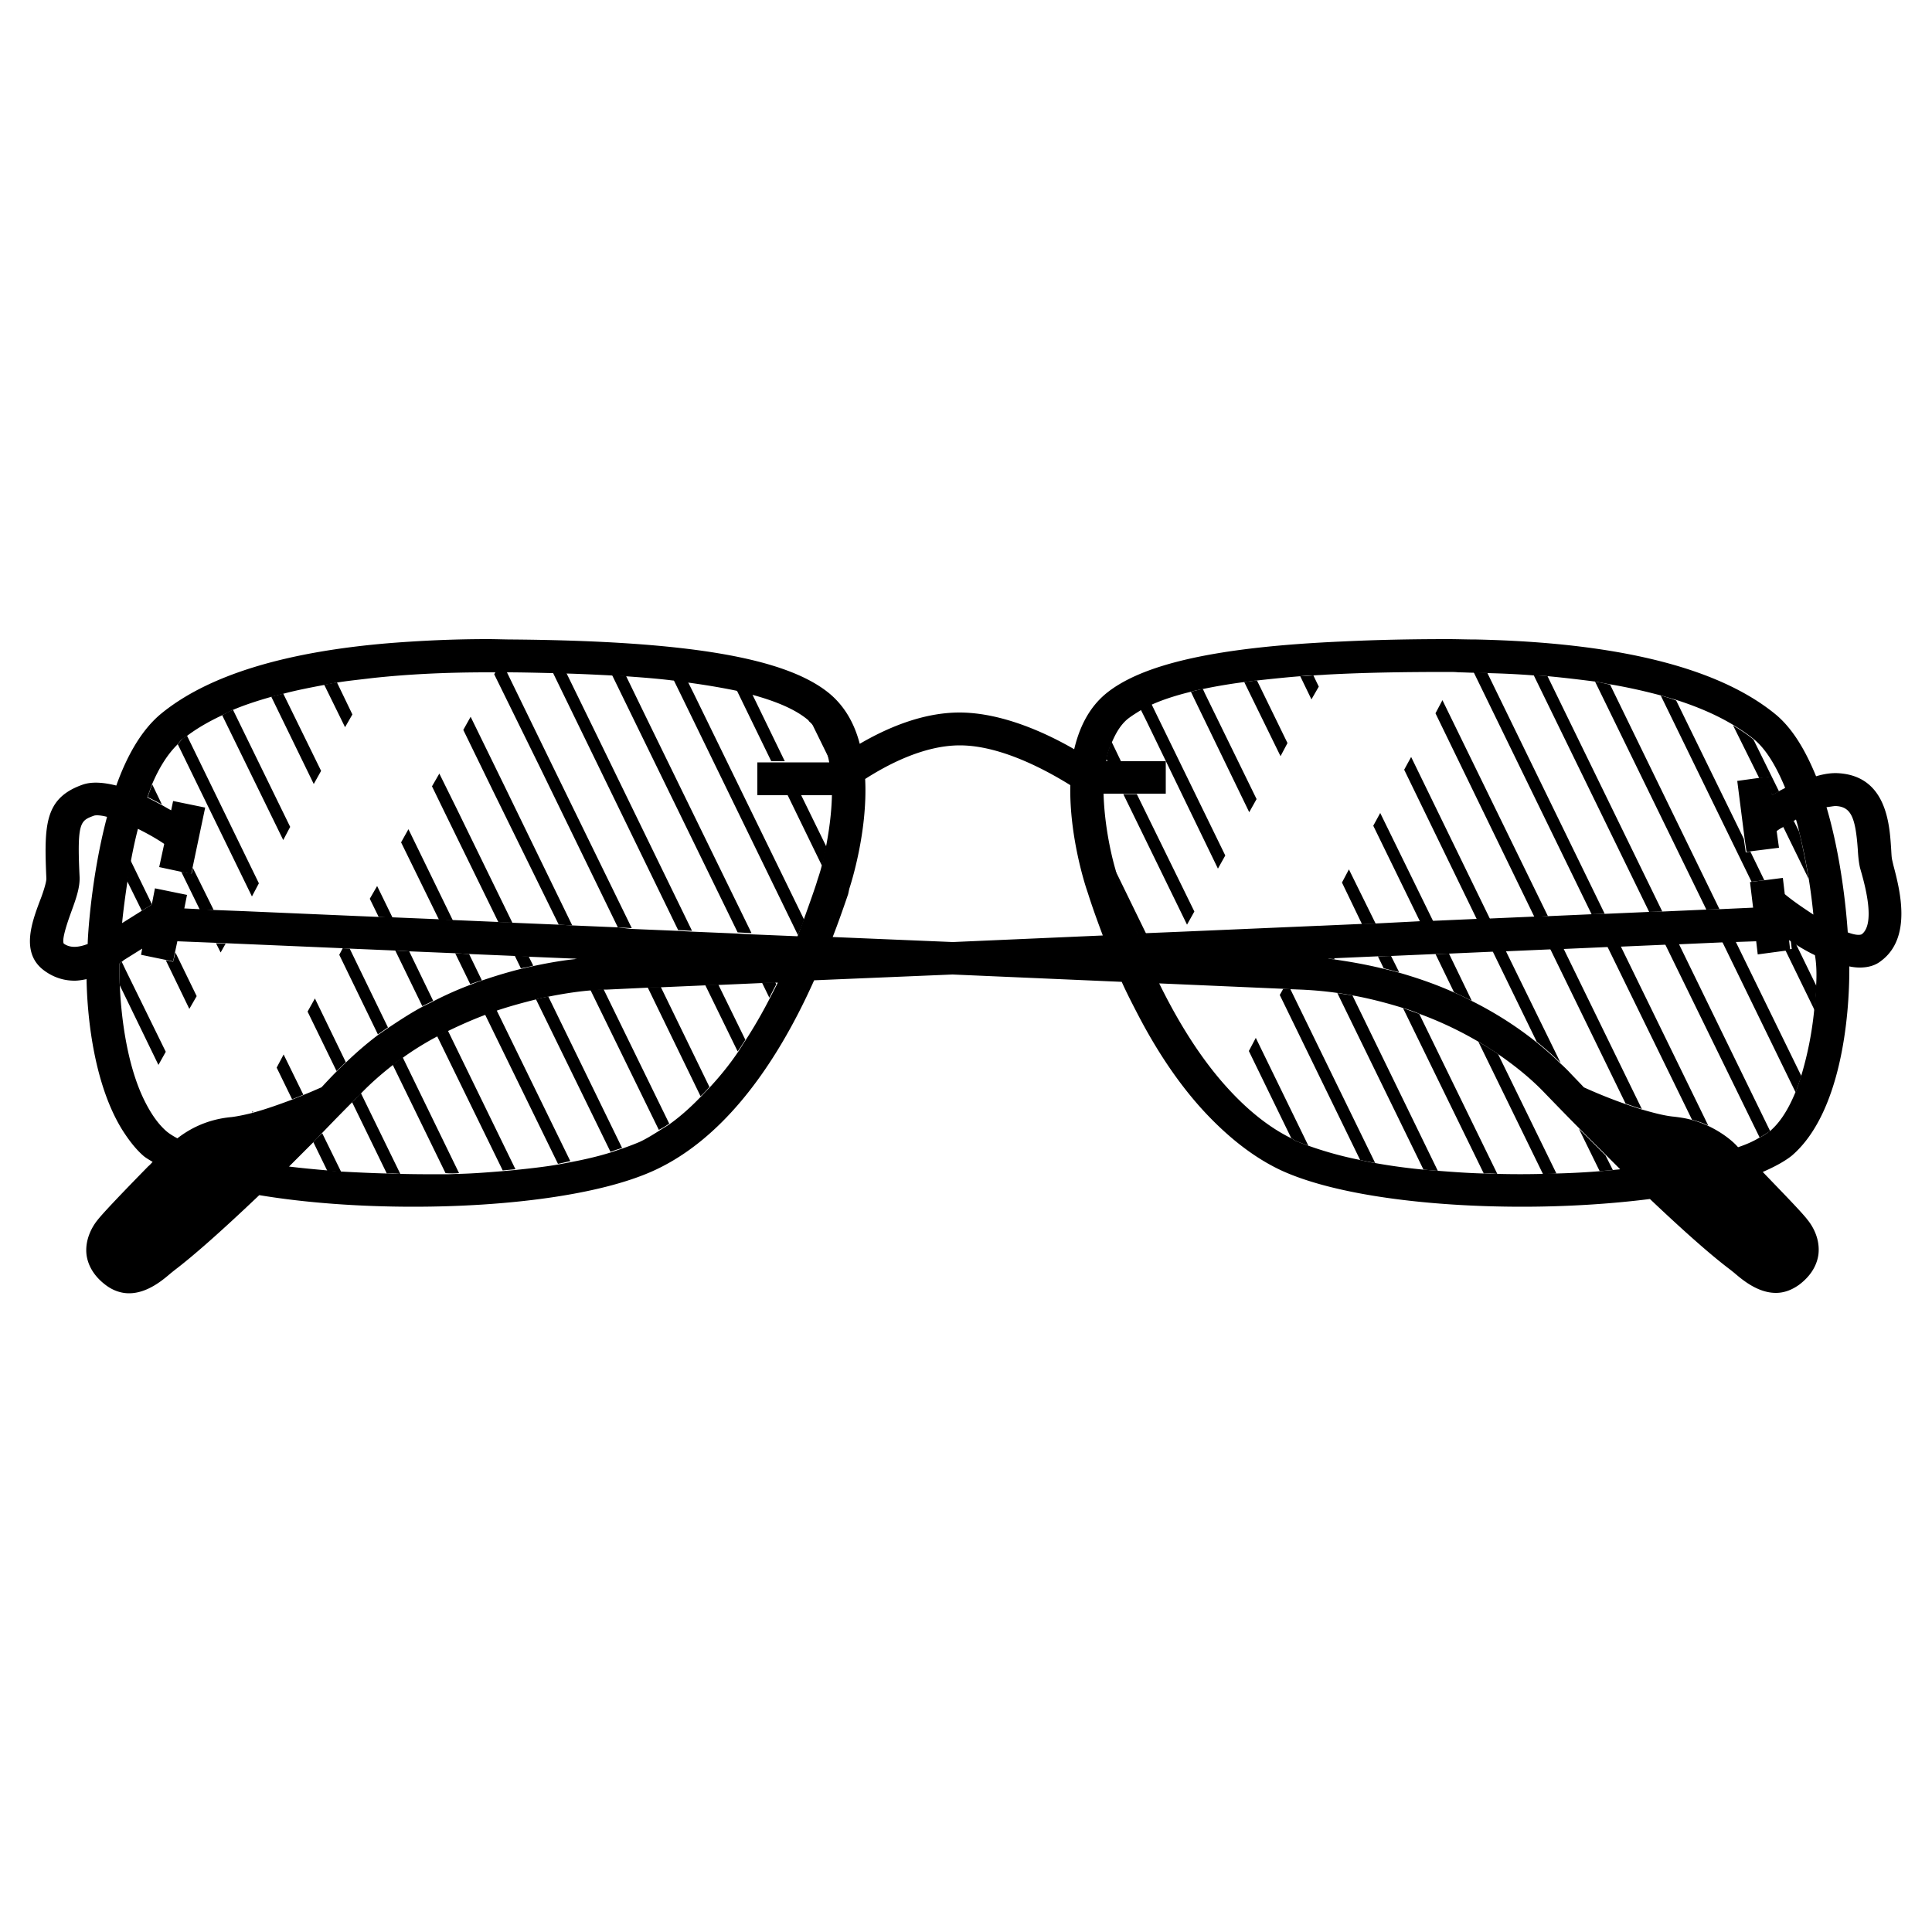
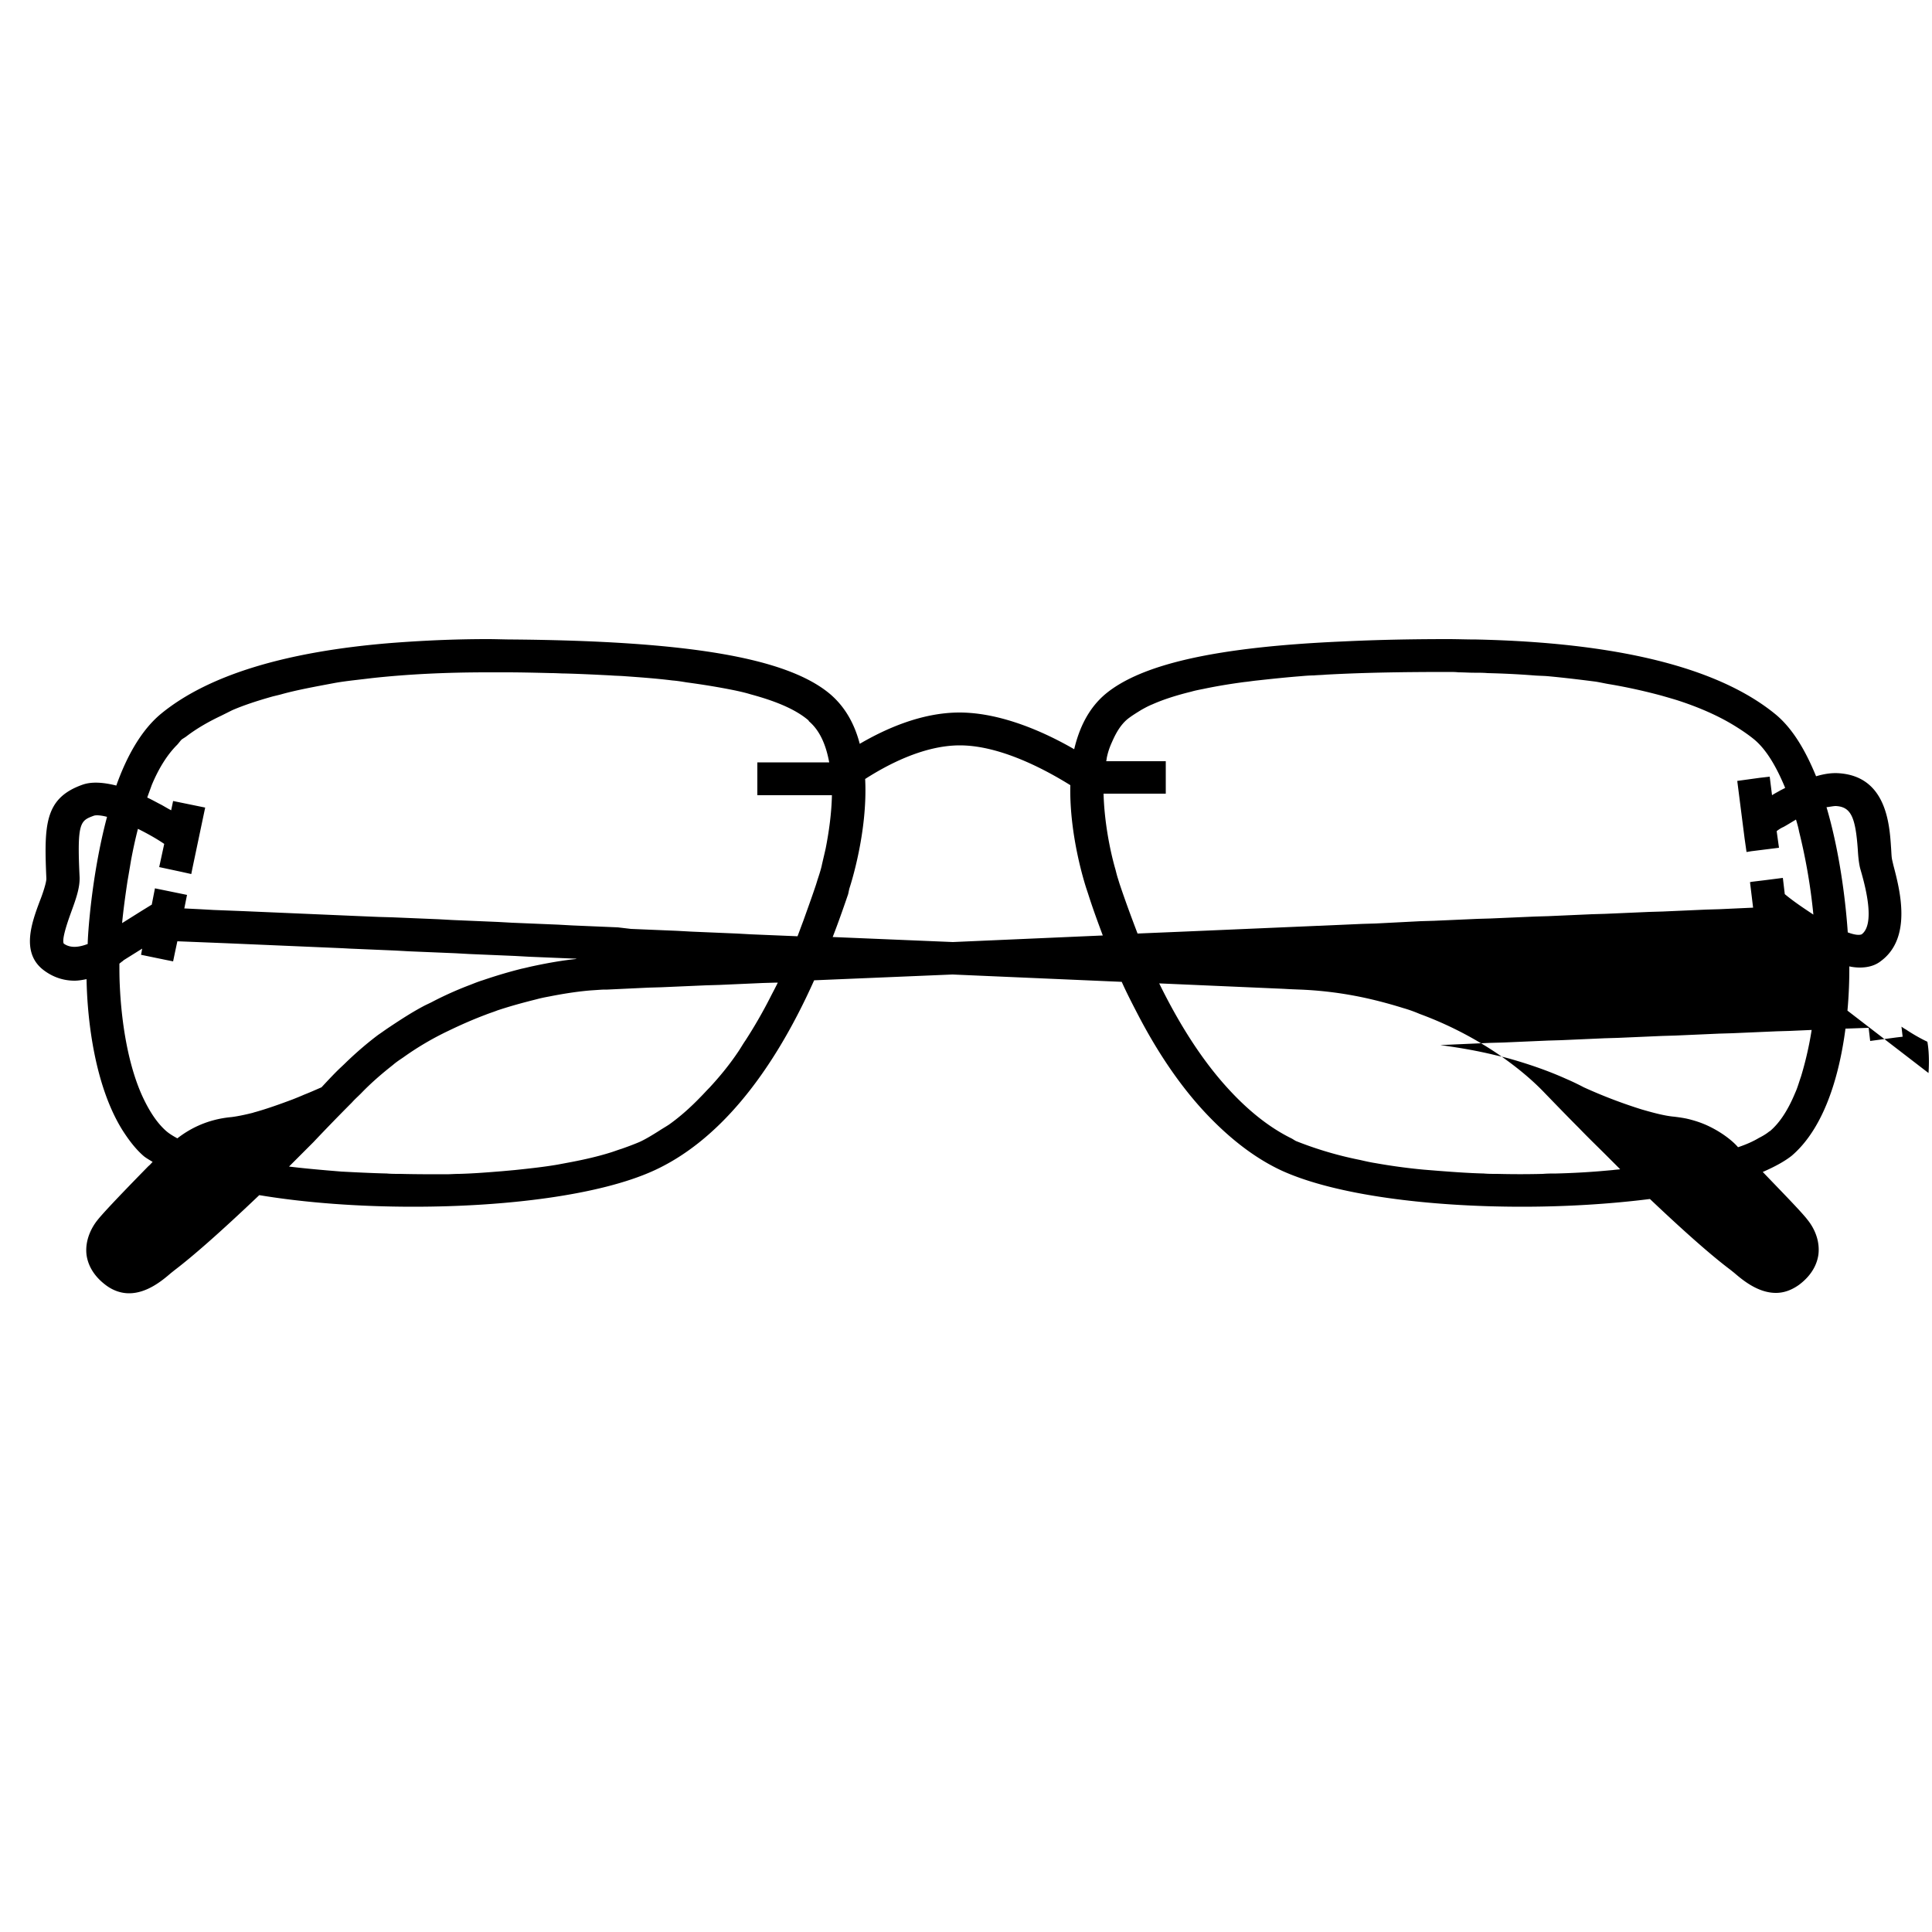
<svg xmlns="http://www.w3.org/2000/svg" xml:space="preserve" style="enable-background:new 0 0 50 50" viewBox="0 0 50 50">
-   <path d="m3.29 22.8.38.77.26-.16v-.01l-.55-1.13c-.04.18-.07.36-.09.53zM5.53 23.55l-.54-1.09-.03.15-.27-.05.48.98zM3.82 20.63c.13.06.26.13.37.19l-.25-.52c-.04.1-.08.22-.12.33zM6.7 22.86l-1.86-3.82c-.04.03-.08.05-.12.08-.04.04-.08.1-.12.14l1.92 3.94.18-.34zM7.51 21.4l-1.48-3.03c-.1.04-.19.09-.28.14l1.58 3.23.18-.34zM4.29 27.22 3.25 25.1l-.1-.21c-.02.02-.04.03-.06.05 0 .17 0 .36.01.56l1 2.06.19-.34zM5.09 25.78l-.55-1.13-.06.24-.19-.04.61 1.26zM6.52 28.79c.01 0 .02-.01.03-.01l-.01-.03-.02.04zM8.11 29.56l.36.74.36.03-.49-1c-.08.07-.16.15-.23.23zM7.16 27.63l.4.82c.1-.04.2-.08.29-.12l-.51-1.04-.18.34zM5.84 24.42l-.25-.01.12.24zM9.33 28.3c-.08.08-.14.15-.22.22l.9 1.85c.12 0 .23 0 .35.01l-1.02-2.09-.01.01zM7.96 26.18l.75 1.54c.08-.08.16-.15.24-.23l-.8-1.65-.19.34zM9.78 26.77c.09-.06.17-.12.26-.18l-.99-2.04-.18-.01-.09.17 1 2.06zM11.88 30.36l-1.46-3c-.09.06-.17.13-.26.19l1.37 2.81c.12.01.24.01.35 0zM8.31 19.95l-.98-2c-.1.03-.21.05-.31.08l1.1 2.26.19-.34zM9.12 18.49l-.4-.83c-.12.02-.22.04-.33.06l.54 1.1.19-.33zM10.57 21.46l-.19.34.98 2 .36.02-1.12-2.3zM11.37 20.02l-.19.33.35.72 1.37 2.8.36.01-1.44-2.95zM12.18 18.55l-.19.34.77 1.58 1.7 3.46.35.02-1.76-3.62zM13.98 19.87 15.99 24l.36.02-2.09-4.28-1.14-2.34h-.3l-.03.05 1.19 2.42zM11.21 25.9l-.62-1.28-.36-.02.7 1.44c.09-.05.19-.09.28-.14zM13.34 30.26l-1.75-3.59c-.09.05-.19.09-.28.14l1.7 3.48.33-.03zM9.57 23.26l.23.47.36.02-.4-.82zM14.76 30.05l-1.91-3.91c-.1.03-.2.07-.3.11l1.89 3.87c.11-.02.21-.05.32-.07zM12.47 25.37l-.33-.68-.36-.02.39.8c.11-.04.2-.07.3-.1zM16.1 29.71l-1.91-3.92c-.1.02-.21.04-.32.07l1.93 3.95c.1-.04.2-.07.3-.1zM13.8 24.99l-.12-.24-.36-.02.16.33c.11-.02.22-.04.32-.07zM14.94 24.81h-.06v.01c.02-.01.04-.01.06-.01zM17.32 29.08l-1.7-3.48c-.07 0-.18.01-.34.02l1.77 3.62c.09-.04.18-.1.27-.16zM18.36 28.13l-1.26-2.59-.34.01 1.37 2.82c.08-.07.15-.15.23-.24zM17.55 24.07l.36.02-2.41-4.95-.84-1.72c-.12 0-.24-.01-.35-.01l.91 1.87 2.33 4.79zM19.29 26.91l-.7-1.43-.34.01.84 1.72c.07-.09.13-.2.2-.3zM19.09 24.13l.36.02-2.74-5.61-.51-1.05c-.12-.01-.24-.01-.36-.02l.59 1.21 2.66 5.45zM20.09 25.47l-.03-.05-.34.01.19.39c.06-.12.12-.23.18-.35zM20.65 24.2c.06-.13.11-.26.16-.4l-2.86-5.86-.15-.3c-.12-.02-.25-.03-.37-.05l.24.49 2.98 6.12zM21.39 21.92l-.67-1.37h-.35l.9 1.85c.05-.14.08-.3.12-.48zM20.31 19.7l-.85-1.75c-.13-.03-.26-.07-.4-.1l.9 1.85h.35zM21.49 19.7c-.08-.43-.24-.81-.52-1.06l.52 1.06zM28.92 22.74l.04.13c.15.45.3.89.47 1.3l.23-.01-.8-1.64c.02.07.04.16.06.22zM32.32 27.2l1.1 2.26c.04.02.08.05.12.07.1.04.21.08.32.12l-1.36-2.79-.18.34zM28.63 19.63l.03.07h.35l-.24-.5c-.06.13-.11.28-.14.43zM30.91 23.59l-1.49-3.04h-.35l1.65 3.38zM31.52 22.48l.19-.34-1.76-3.61-.15-.31c-.1.04-.19.09-.28.14l.15.3 1.85 3.82zM33.21 25.59l-.09.16 2.08 4.27c.13.03.25.05.39.08l-2.2-4.51h-.18zM34.38 24.81c.05.01.1.01.16.02l-.01-.03-.15.01zM34.1 23.97h.02l-.01-.02zM34.61 25.7l2.23 4.57.37.03L35 25.76c-.14-.02-.27-.04-.39-.06zM32.33 21.02l.19-.34-1.34-2.74-.05-.11c-.11.02-.21.05-.31.07l.08.17 1.43 2.95zM33.32 19.23l-.79-1.62c-.11.01-.22.03-.33.04l.94 1.92.18-.34zM36.31 26.09l2.09 4.28c.12 0 .24 0 .35.01l-2.02-4.14-.42-.15zM35.66 24.75l.15.31c.13.03.26.07.4.1l-.21-.42-.34.01zM34.73 22.84l.52 1.08.35-.02-.69-1.4zM34.13 17.77l-.14-.29c-.11.01-.23.02-.34.02l.29.6.19-.33zM35.54 21.37l1.21 2.48.34-.01-1.37-2.8zM40.28 30.37l-1.51-3.09c-.17-.12-.34-.22-.51-.32l1.67 3.42c.11 0 .23 0 .35-.01zM37.15 24.69l.48.99c.15.07.3.14.46.22l-.59-1.22-.35.01zM41.74 30.28l-.19-.38-.69-.69.54 1.1.34-.03zM36.34 19.92l1.88 3.87.34-.01-2.04-4.19zM38.63 24.62l1.14 2.34c.21.17.42.35.62.55l-1.42-2.9-.34.01zM37.15 18.46l2.56 5.27.35-.02-2.73-5.59zM40.12 24.56l1.95 4c.14.05.28.1.42.14l-2.03-4.16-.34.02zM38.14 17.4l3.05 6.26.34-.01-3.04-6.24c-.12-.01-.24-.01-.35-.01zM41.6 24.5l2.19 4.48c.16.04.3.09.42.15l-2.27-4.65-.34.02zM43.09 24.43l2.45 5.01c.1-.06.19-.11.27-.17l-2.37-4.86-.35.02zM39.69 17.47l2.99 6.13.34-.01-2.97-6.09-.36-.03zM41.28 17.64l2.88 5.9.34-.01-2.83-5.81c-.13-.03-.25-.06-.39-.08zM44.57 24.37l1.9 3.9c.05-.13.1-.28.15-.42l-1.71-3.5-.34.02zM42.98 18l2.35 4.82.33-.04-.36-.74-.12.02-.05-.35-1.75-3.58c-.12-.05-.26-.09-.4-.13zM46.34 24.3l.03.26-.17.02.76 1.56c.02-.21.04-.42.05-.62l-.56-1.15a.413.413 0 0 1-.11-.07zM45.53 20.14l.26-.03.06.48c.06-.04.13-.07.19-.11l-.66-1.34-.01-.01c-.16-.13-.33-.24-.52-.36l.68 1.37zM46.56 21.52l-.14-.28c-.1.05-.19.1-.27.16l.66 1.35c-.07-.4-.15-.82-.25-1.23z" />
-   <path d="M37.47 16.54c-.99 0-1.88.02-2.7.06-3.26.14-5.22.58-6.16 1.36-.44.37-.68.88-.81 1.43-.69-.4-1.85-.95-2.97-.95-.99 0-1.93.43-2.58.81-.13-.5-.37-.95-.77-1.29-1.12-.94-3.68-1.37-8.2-1.41-.22 0-.43-.01-.66-.01-.89 0-1.71.04-2.49.1-2.73.22-4.74.83-5.96 1.83-.51.42-.89 1.1-1.16 1.86-.32-.08-.63-.11-.88-.02-.98.35-.99 1.04-.93 2.43 0 .1-.09.38-.17.58-.21.56-.49 1.33.09 1.78.26.2.54.28.81.28.1 0 .21-.02.31-.04.02 1.13.23 2.79.93 3.91.16.25.34.49.55.67.06.05.15.1.23.15-.04.04-.07.08-.11.11-.47.48-1.15 1.18-1.32 1.4-.13.16-.33.5-.28.9.03.21.14.51.5.78.2.15.41.21.6.21.47 0 .87-.34 1.08-.52l.1-.08c.46-.35 1.16-.96 2.19-1.94 1.2.2 2.59.3 3.99.3 2.41 0 4.82-.3 6.21-.93 1.63-.74 3.04-2.43 4.16-4.93l3.58-.15 4.38.19c.13.29.27.56.41.83.57 1.1 1.21 2.01 1.9 2.71.58.59 1.19 1.05 1.84 1.35 1.39.63 3.8.93 6.21.93 1.14 0 2.28-.07 3.31-.2.97.92 1.64 1.5 2.08 1.83l.1.08c.21.18.61.52 1.08.52.19 0 .39-.06.6-.21.36-.27.47-.57.5-.78.05-.41-.15-.74-.28-.9-.15-.2-.72-.78-1.16-1.24.3-.13.56-.27.75-.42 1.26-1.08 1.5-3.55 1.49-4.9.09.02.19.03.27.03.21 0 .4-.05.55-.17.82-.61.48-1.87.32-2.48l-.03-.13c-.02-.08-.02-.2-.03-.33-.04-.6-.12-1.85-1.37-1.92-.18-.01-.37.02-.57.08-.27-.66-.61-1.25-1.07-1.62-1.48-1.2-4.08-1.84-7.72-1.92-.25 0-.49-.01-.74-.01zm7.92 2.59c.33.27.59.73.81 1.26-.05.03-.1.05-.15.08-.07.04-.13.07-.19.11l-.06-.48-.26.03-.58.08.19 1.49.05.35.12-.02.72-.09-.06-.43c.05-.04.11-.08.18-.11.09-.05.17-.1.27-.16.02-.01.03-.02.05-.03.03.1.06.2.08.31a14.915 14.915 0 0 1 .37 2.15c-.24-.16-.5-.33-.74-.53l-.05-.42-.47.06-.33.04-.05.01.08.66-.87.04-.34.01-1.13.05-.34.01-1.15.05-.34.01-1.13.05-.34.01-1.15.05-.34.01-1.13.05-.34.01-1.17.06-.34.01-1.13.05h-.02l-3.48.15-.96.04-.23.01c-.16-.42-.32-.85-.47-1.3l-.04-.13c-.02-.06-.04-.14-.06-.22-.14-.48-.29-1.23-.31-1.97H30.17v-.84h-1.54c0-.02.01-.04.01-.07.03-.16.08-.3.14-.43.1-.23.22-.44.4-.59.1-.08.23-.16.36-.24.09-.05.18-.1.28-.14.29-.13.64-.24 1.01-.33.1-.03.21-.05.31-.07.33-.07.69-.13 1.07-.18.11-.01.22-.03.33-.04.36-.04.74-.08 1.12-.11.11-.01.23-.02.34-.02.1-.01.21-.01.31-.02 1.09-.06 2.19-.07 3.18-.07.09 0 .17 0 .26.01.14 0 .27.01.4.01.12 0 .24 0 .35.01.42.01.82.03 1.2.06.12.01.25.01.36.02.43.04.84.09 1.23.14.13.02.25.05.38.07.47.08.91.18 1.32.29.14.04.28.08.41.12.56.18 1.06.4 1.47.65.18.11.36.23.52.36zm1.61 6.4c-.01.2-.03.41-.05.62a8.93 8.93 0 0 1-.34 1.71c-.05.14-.09.29-.15.42-.17.41-.38.76-.65.99 0 0-.01.01-.02.01-.07.06-.17.12-.27.17-.15.09-.33.17-.54.24-.09-.11-.36-.36-.79-.56-.13-.06-.27-.11-.42-.15-.14-.04-.28-.06-.44-.08-.24-.02-.54-.1-.85-.19a12.944 12.944 0 0 1-1.49-.57c-.13-.14-.27-.28-.4-.42-.07-.07-.14-.14-.21-.2-.2-.2-.41-.38-.62-.55-.55-.44-1.12-.79-1.68-1.07a6.5 6.5 0 0 0-.46-.22c-.49-.22-.97-.38-1.42-.51-.14-.04-.27-.07-.4-.1-.49-.12-.92-.19-1.27-.24-.05-.01-.11-.01-.16-.02l.14-.01 1.13-.05.36-.01 1.15-.05.34-.01 1.13-.05.34-.01 1.15-.05.34-.01 1.13-.05.34-.01 1.15-.05.34-.01 1.13-.05.34-.01.57-.02.04.34.67-.09.17-.02-.03-.26c.03.02.07.05.11.07.18.12.37.23.56.32.04.22.05.5.03.81zm-8.25 4.85c-.12 0-.24 0-.35-.01-.4-.01-.8-.04-1.19-.07l-.37-.03c-.43-.04-.86-.1-1.25-.17-.13-.02-.26-.05-.39-.08a9.484 9.484 0 0 1-1.66-.49c-.04-.02-.08-.05-.12-.07-.57-.28-1.12-.72-1.64-1.29-.65-.71-1.24-1.62-1.78-2.72l3.21.14.18.01.25.01a9.724 9.724 0 0 1 1.36.15c.39.07.84.18 1.32.33.14.04.28.09.42.15a9.45 9.45 0 0 1 2.03 1.04c.42.29.84.62 1.22 1.02.31.32.6.62.88.9.24.25.47.47.69.69l.37.37c-.06.01-.12.01-.18.02l-.34.03c-.37.03-.74.05-1.13.06-.12 0-.23 0-.35.01-.39.01-.78.01-1.18 0zM24.84 19.29c1.12 0 2.36.72 2.86 1.03-.03 1.32.39 2.6.42 2.69l.04.12c.12.38.25.73.38 1.08l-3.88.17-3.11-.13c.14-.36.27-.73.4-1.11l.03-.14c.03-.09.48-1.47.41-2.84.53-.34 1.49-.87 2.45-.87zM10.36 30.38c-.12 0-.24 0-.35-.01-.4-.01-.8-.03-1.18-.05l-.36-.03c-.34-.03-.67-.06-.99-.1l.63-.63a53.889 53.889 0 0 1 1-1.03c.07-.08.14-.14.22-.22l.02-.02c.26-.27.54-.51.82-.73.08-.07.17-.13.26-.19a7.642 7.642 0 0 1 1.17-.69c.33-.16.65-.3.97-.42.1-.04.2-.07.3-.11.36-.12.7-.21 1.02-.29.11-.03.21-.05.32-.07.45-.09.83-.14 1.1-.16.16-.01.27-.02.34-.02h.07l1.06-.05.34-.01 1.15-.05.34-.01 1.13-.05.34-.01h.05l-.03.06c-.06.12-.12.23-.18.35-.2.39-.41.75-.63 1.09-.07.1-.13.21-.2.31-.23.34-.48.64-.73.91-.08.08-.15.16-.23.24-.26.27-.53.51-.81.71-.09.06-.18.11-.27.17-.16.1-.32.2-.49.28-.14.06-.3.12-.47.18-.1.03-.2.07-.3.1-.32.1-.67.18-1.04.25l-.32.06c-.35.06-.72.1-1.1.14l-.33.03c-.37.03-.74.06-1.12.07-.11 0-.23.01-.34.01-.39 0-.79 0-1.18-.01zm-6.11-8.54-.13.6.56.12.27.06.03-.15.33-1.57-.83-.17-.05.24c-.08-.04-.16-.09-.25-.14-.12-.06-.24-.13-.37-.19l.12-.33c.18-.43.4-.78.65-1.03.04-.04.08-.1.12-.14.04-.03.08-.05.12-.08.26-.2.57-.38.91-.54l.28-.14c.3-.13.64-.24.99-.34.1-.03.21-.05.31-.08.33-.09.69-.16 1.06-.23l.32-.06c.29-.05.61-.08.93-.12.91-.1 1.9-.15 2.99-.15h.49c.38 0 .78.01 1.18.02.12 0 .24.01.35.01.39.01.79.03 1.18.05.12.01.24.01.36.02.42.03.83.06 1.23.11.13.01.25.03.37.05.45.06.87.13 1.26.21.14.03.27.06.4.1.63.17 1.15.38 1.49.67.01.01.01.02.02.03.29.25.44.63.52 1.06H19.6v.85H21.53c-.01.48-.08.96-.16 1.37-.04.18-.08.34-.11.48-.03.12-.07.24-.1.33l-.04.13c-.11.33-.22.63-.33.94-.05.13-.1.27-.15.4h-.01l-1.2-.05-.36-.02-1.18-.05-.36-.02-1.2-.05-.34-.04-1.18-.05-.36-.02-1.2-.05-.36-.02-1.18-.05-.36-.02-1.2-.05-.35-.01-.48-.02-3.02-.13-.77-.03-.36-.02-.4-.02.07-.35-.83-.17-.08.41v.01l-.26.16-.51.32c.03-.32.08-.69.14-1.09.03-.17.06-.35.09-.53.05-.27.11-.55.18-.82.22.11.46.24.68.39zm-1.16 3.1c.02-.02.04-.03.06-.05.02-.01.04-.03.05-.04l.48-.3-.03.16.63.13.2.04.05-.24.06-.28 1 .04.25.01 3.03.13.18.01 1.18.05.36.02 1.2.05.36.02 1.18.05.36.02 1.2.05h.06c-.02 0-.03 0-.05.01-.3.03-.67.09-1.09.18-.1.02-.21.05-.31.07-.32.08-.66.18-1.01.3-.1.03-.2.07-.3.11-.32.12-.64.26-.97.43-.09.05-.19.09-.28.14-.3.16-.59.35-.89.55-.09.06-.17.12-.26.18-.28.21-.56.45-.83.71-.08.08-.16.15-.24.23-.14.14-.27.28-.4.42-.12.05-.27.12-.45.19-.09.04-.19.08-.29.12-.32.12-.68.25-1.01.34-.01 0-.02.01-.03.01-.2.05-.39.09-.55.11-.67.06-1.13.34-1.4.55-.11-.06-.21-.12-.29-.19-.25-.22-.45-.54-.62-.91-.38-.84-.54-1.95-.58-2.86-.01-.2-.01-.38-.01-.56zm-1.44-.52c-.06-.11.11-.59.19-.81.12-.33.23-.63.22-.91-.07-1.43.02-1.46.37-1.59.06-.02.19-.01.34.03-.41 1.54-.5 3.11-.5 3.28v.01c-.21.08-.44.12-.62-.01zm45.86-3.56c.39.02.51.28.57 1.13.01.19.03.36.06.48l.04.14c.1.36.35 1.31 0 1.57-.07.03-.2.01-.36-.05-.04-.59-.17-1.95-.55-3.24.09-.01.18-.03.24-.03z" />
+   <path d="M37.47 16.54c-.99 0-1.88.02-2.7.06-3.26.14-5.22.58-6.16 1.36-.44.37-.68.88-.81 1.43-.69-.4-1.85-.95-2.97-.95-.99 0-1.93.43-2.58.81-.13-.5-.37-.95-.77-1.29-1.12-.94-3.68-1.37-8.2-1.41-.22 0-.43-.01-.66-.01-.89 0-1.71.04-2.49.1-2.73.22-4.74.83-5.96 1.83-.51.42-.89 1.1-1.16 1.86-.32-.08-.63-.11-.88-.02-.98.35-.99 1.04-.93 2.43 0 .1-.09.38-.17.58-.21.56-.49 1.33.09 1.78.26.2.54.28.81.28.1 0 .21-.02.31-.04.02 1.13.23 2.79.93 3.91.16.25.34.49.55.67.06.05.15.1.23.15-.04.04-.07.08-.11.11-.47.48-1.15 1.18-1.32 1.4-.13.16-.33.5-.28.9.03.21.14.51.5.78.2.15.41.21.6.21.47 0 .87-.34 1.08-.52l.1-.08c.46-.35 1.16-.96 2.19-1.94 1.2.2 2.59.3 3.99.3 2.41 0 4.82-.3 6.21-.93 1.63-.74 3.04-2.43 4.16-4.93l3.58-.15 4.38.19c.13.29.27.56.41.83.57 1.1 1.21 2.01 1.9 2.71.58.59 1.19 1.05 1.84 1.35 1.39.63 3.8.93 6.21.93 1.14 0 2.28-.07 3.31-.2.97.92 1.64 1.5 2.08 1.83l.1.08c.21.18.61.52 1.08.52.19 0 .39-.06.6-.21.36-.27.47-.57.5-.78.05-.41-.15-.74-.28-.9-.15-.2-.72-.78-1.16-1.24.3-.13.56-.27.75-.42 1.26-1.08 1.5-3.55 1.49-4.9.09.02.19.03.27.03.21 0 .4-.05.55-.17.82-.61.48-1.87.32-2.48l-.03-.13c-.02-.08-.02-.2-.03-.33-.04-.6-.12-1.85-1.37-1.92-.18-.01-.37.02-.57.08-.27-.66-.61-1.25-1.07-1.62-1.48-1.2-4.08-1.84-7.72-1.92-.25 0-.49-.01-.74-.01zm7.92 2.59c.33.27.59.73.81 1.26-.05.03-.1.05-.15.08-.07.04-.13.07-.19.11l-.06-.48-.26.03-.58.08.19 1.49.05.35.12-.02.72-.09-.06-.43c.05-.04.11-.08.18-.11.09-.05.17-.1.27-.16.02-.01.03-.02.05-.03.03.1.06.2.08.31a14.915 14.915 0 0 1 .37 2.15c-.24-.16-.5-.33-.74-.53l-.05-.42-.47.06-.33.04-.05.01.08.66-.87.04-.34.01-1.13.05-.34.01-1.15.05-.34.01-1.13.05-.34.01-1.15.05-.34.01-1.13.05-.34.01-1.17.06-.34.01-1.13.05h-.02l-3.48.15-.96.04-.23.01c-.16-.42-.32-.85-.47-1.3l-.04-.13c-.02-.06-.04-.14-.06-.22-.14-.48-.29-1.23-.31-1.97H30.17v-.84h-1.54c0-.02.01-.04.01-.07.03-.16.08-.3.14-.43.1-.23.22-.44.4-.59.1-.08.23-.16.36-.24.09-.05.18-.1.28-.14.29-.13.64-.24 1.01-.33.1-.03.21-.05.31-.07.33-.07.69-.13 1.07-.18.11-.01.22-.03.33-.04.36-.04.74-.08 1.12-.11.11-.01.23-.02.34-.02.1-.01.21-.01.31-.02 1.09-.06 2.19-.07 3.18-.07.09 0 .17 0 .26.01.14 0 .27.01.4.01.12 0 .24 0 .35.01.42.01.82.03 1.2.06.12.01.25.01.36.02.43.04.84.09 1.23.14.13.02.25.05.38.07.47.08.91.18 1.32.29.14.04.28.08.41.12.56.18 1.06.4 1.47.65.18.11.36.23.52.36zm1.61 6.4c-.01.2-.03.41-.05.62a8.93 8.93 0 0 1-.34 1.71c-.05.14-.09.29-.15.42-.17.41-.38.76-.65.99 0 0-.01.01-.02.01-.07.06-.17.12-.27.17-.15.09-.33.17-.54.24-.09-.11-.36-.36-.79-.56-.13-.06-.27-.11-.42-.15-.14-.04-.28-.06-.44-.08-.24-.02-.54-.1-.85-.19a12.944 12.944 0 0 1-1.49-.57a6.5 6.5 0 0 0-.46-.22c-.49-.22-.97-.38-1.42-.51-.14-.04-.27-.07-.4-.1-.49-.12-.92-.19-1.27-.24-.05-.01-.11-.01-.16-.02l.14-.01 1.13-.05.36-.01 1.15-.05.34-.01 1.13-.05.34-.01 1.15-.05.34-.01 1.13-.05.34-.01 1.15-.05.34-.01 1.13-.05.34-.01.57-.02.04.34.67-.09.17-.02-.03-.26c.03.02.07.05.11.07.18.12.37.23.56.32.04.22.05.5.03.81zm-8.25 4.85c-.12 0-.24 0-.35-.01-.4-.01-.8-.04-1.19-.07l-.37-.03c-.43-.04-.86-.1-1.25-.17-.13-.02-.26-.05-.39-.08a9.484 9.484 0 0 1-1.66-.49c-.04-.02-.08-.05-.12-.07-.57-.28-1.12-.72-1.64-1.29-.65-.71-1.24-1.62-1.78-2.72l3.21.14.18.01.25.01a9.724 9.724 0 0 1 1.36.15c.39.07.84.18 1.32.33.14.04.28.09.42.15a9.45 9.45 0 0 1 2.03 1.04c.42.29.84.62 1.22 1.02.31.32.6.62.88.9.24.25.47.47.69.69l.37.37c-.06.01-.12.01-.18.02l-.34.03c-.37.03-.74.05-1.13.06-.12 0-.23 0-.35.01-.39.01-.78.01-1.18 0zM24.84 19.29c1.12 0 2.36.72 2.86 1.03-.03 1.32.39 2.6.42 2.69l.04.12c.12.38.25.73.38 1.08l-3.88.17-3.11-.13c.14-.36.27-.73.4-1.11l.03-.14c.03-.09.48-1.47.41-2.84.53-.34 1.49-.87 2.45-.87zM10.36 30.38c-.12 0-.24 0-.35-.01-.4-.01-.8-.03-1.18-.05l-.36-.03c-.34-.03-.67-.06-.99-.1l.63-.63a53.889 53.889 0 0 1 1-1.03c.07-.08.14-.14.22-.22l.02-.02c.26-.27.54-.51.82-.73.08-.07.17-.13.26-.19a7.642 7.642 0 0 1 1.17-.69c.33-.16.65-.3.97-.42.1-.04.2-.07.3-.11.36-.12.7-.21 1.02-.29.11-.03.21-.05.32-.07.45-.09.83-.14 1.1-.16.16-.01.27-.02.34-.02h.07l1.06-.05.34-.01 1.15-.05.34-.01 1.13-.05.34-.01h.05l-.03.06c-.06.12-.12.23-.18.35-.2.39-.41.75-.63 1.09-.07.1-.13.21-.2.31-.23.34-.48.64-.73.91-.08.08-.15.16-.23.24-.26.27-.53.51-.81.71-.09.06-.18.11-.27.17-.16.1-.32.2-.49.28-.14.06-.3.12-.47.18-.1.03-.2.07-.3.1-.32.1-.67.18-1.04.25l-.32.06c-.35.06-.72.1-1.1.14l-.33.03c-.37.03-.74.06-1.12.07-.11 0-.23.01-.34.01-.39 0-.79 0-1.18-.01zm-6.11-8.54-.13.6.56.12.27.06.03-.15.33-1.57-.83-.17-.05.24c-.08-.04-.16-.09-.25-.14-.12-.06-.24-.13-.37-.19l.12-.33c.18-.43.4-.78.65-1.03.04-.04.08-.1.12-.14.04-.03.08-.05.12-.08.26-.2.57-.38.91-.54l.28-.14c.3-.13.64-.24.99-.34.1-.03.21-.05.31-.08.33-.09.69-.16 1.06-.23l.32-.06c.29-.05.61-.08.93-.12.91-.1 1.9-.15 2.99-.15h.49c.38 0 .78.01 1.18.02.12 0 .24.01.35.01.39.01.79.03 1.18.05.12.01.24.01.36.02.42.03.83.06 1.23.11.13.01.25.03.37.05.45.06.87.13 1.26.21.14.03.27.06.4.1.63.17 1.15.38 1.49.67.01.01.01.02.02.03.29.25.44.63.52 1.06H19.6v.85H21.53c-.01.48-.08.96-.16 1.37-.04.18-.08.34-.11.48-.03.12-.07.24-.1.33l-.04.13c-.11.33-.22.63-.33.94-.05.13-.1.27-.15.4h-.01l-1.2-.05-.36-.02-1.18-.05-.36-.02-1.2-.05-.34-.04-1.18-.05-.36-.02-1.2-.05-.36-.02-1.18-.05-.36-.02-1.2-.05-.35-.01-.48-.02-3.02-.13-.77-.03-.36-.02-.4-.02.07-.35-.83-.17-.08.41v.01l-.26.16-.51.32c.03-.32.08-.69.14-1.09.03-.17.06-.35.09-.53.05-.27.11-.55.18-.82.22.11.46.24.68.39zm-1.16 3.1c.02-.02.04-.03.06-.05.02-.01.04-.03.05-.04l.48-.3-.03.16.63.13.2.04.05-.24.06-.28 1 .04.25.01 3.03.13.18.01 1.18.05.36.02 1.2.05.36.02 1.18.05.36.02 1.2.05h.06c-.02 0-.03 0-.05.01-.3.03-.67.09-1.09.18-.1.02-.21.05-.31.07-.32.08-.66.18-1.01.3-.1.03-.2.07-.3.11-.32.12-.64.26-.97.43-.09.05-.19.09-.28.14-.3.16-.59.35-.89.55-.09.06-.17.12-.26.18-.28.21-.56.45-.83.71-.08.08-.16.15-.24.23-.14.14-.27.28-.4.42-.12.05-.27.12-.45.19-.09.04-.19.08-.29.12-.32.12-.68.25-1.01.34-.01 0-.02.01-.03.01-.2.05-.39.09-.55.11-.67.06-1.13.34-1.4.55-.11-.06-.21-.12-.29-.19-.25-.22-.45-.54-.62-.91-.38-.84-.54-1.95-.58-2.86-.01-.2-.01-.38-.01-.56zm-1.44-.52c-.06-.11.11-.59.19-.81.12-.33.23-.63.22-.91-.07-1.43.02-1.46.37-1.59.06-.02.19-.01.34.03-.41 1.54-.5 3.11-.5 3.28v.01c-.21.08-.44.12-.62-.01zm45.86-3.56c.39.02.51.28.57 1.13.01.19.03.36.06.48l.04.14c.1.36.35 1.31 0 1.57-.07.03-.2.01-.36-.05-.04-.59-.17-1.95-.55-3.24.09-.01.18-.03.24-.03z" />
</svg>